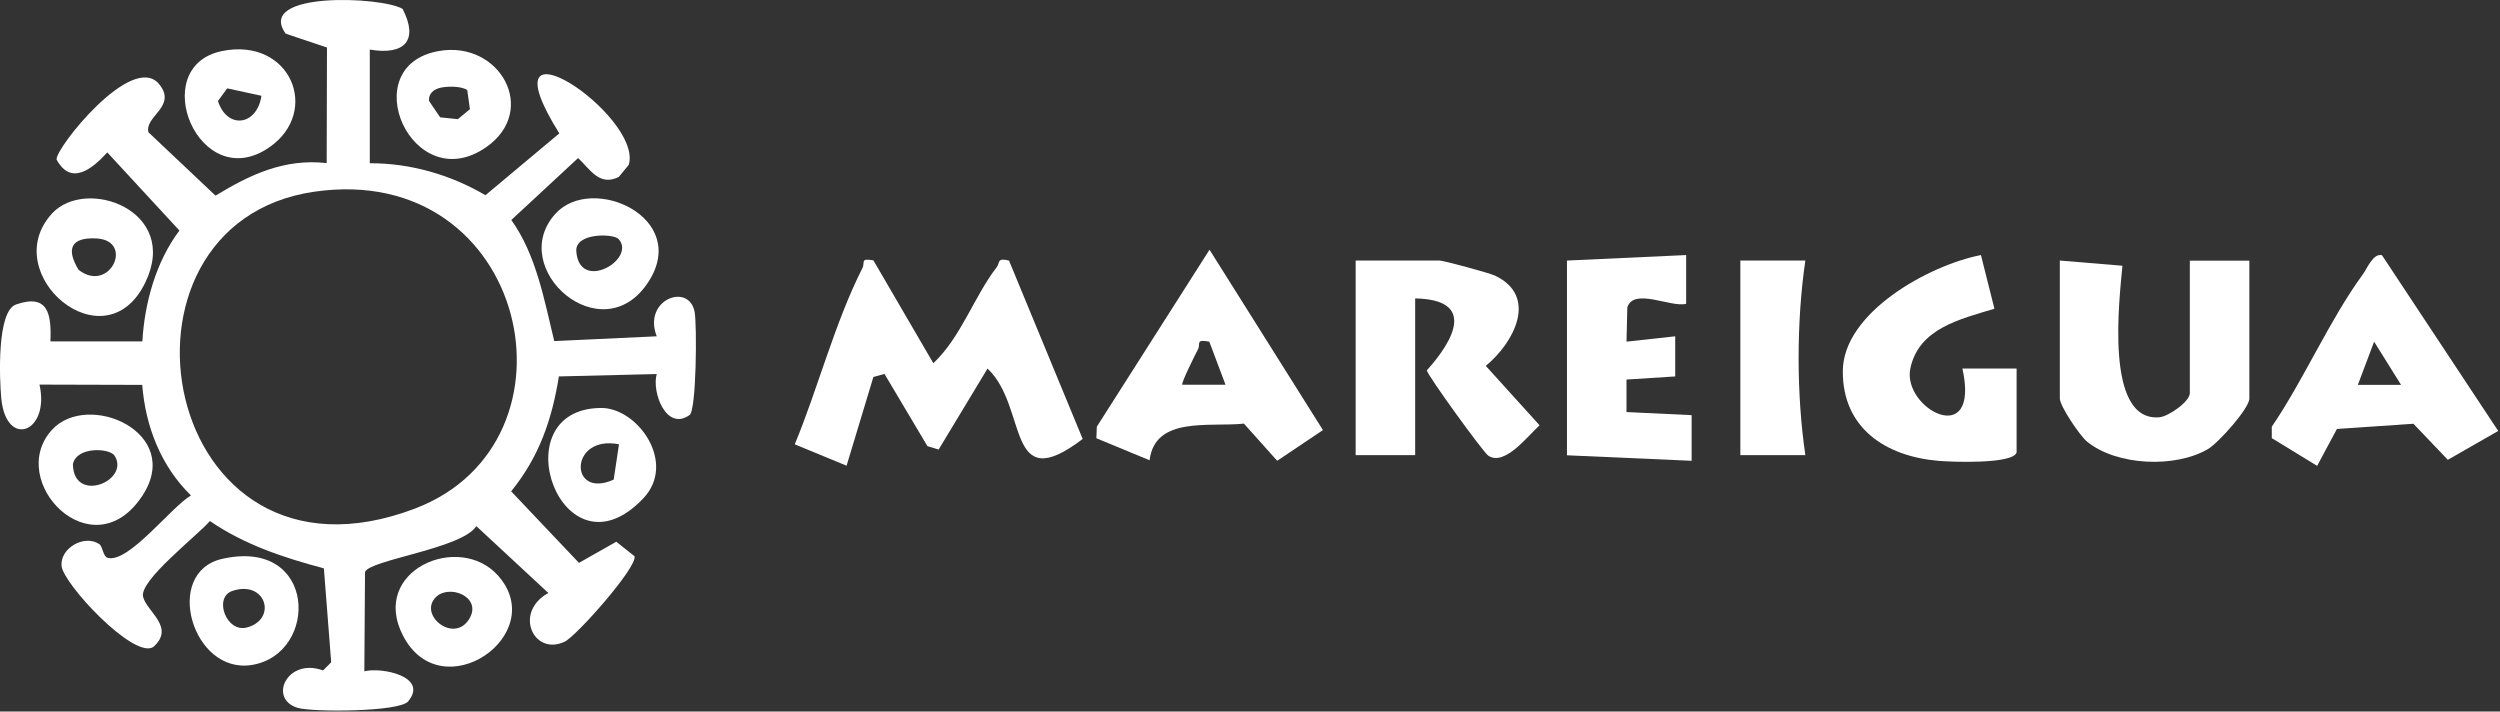
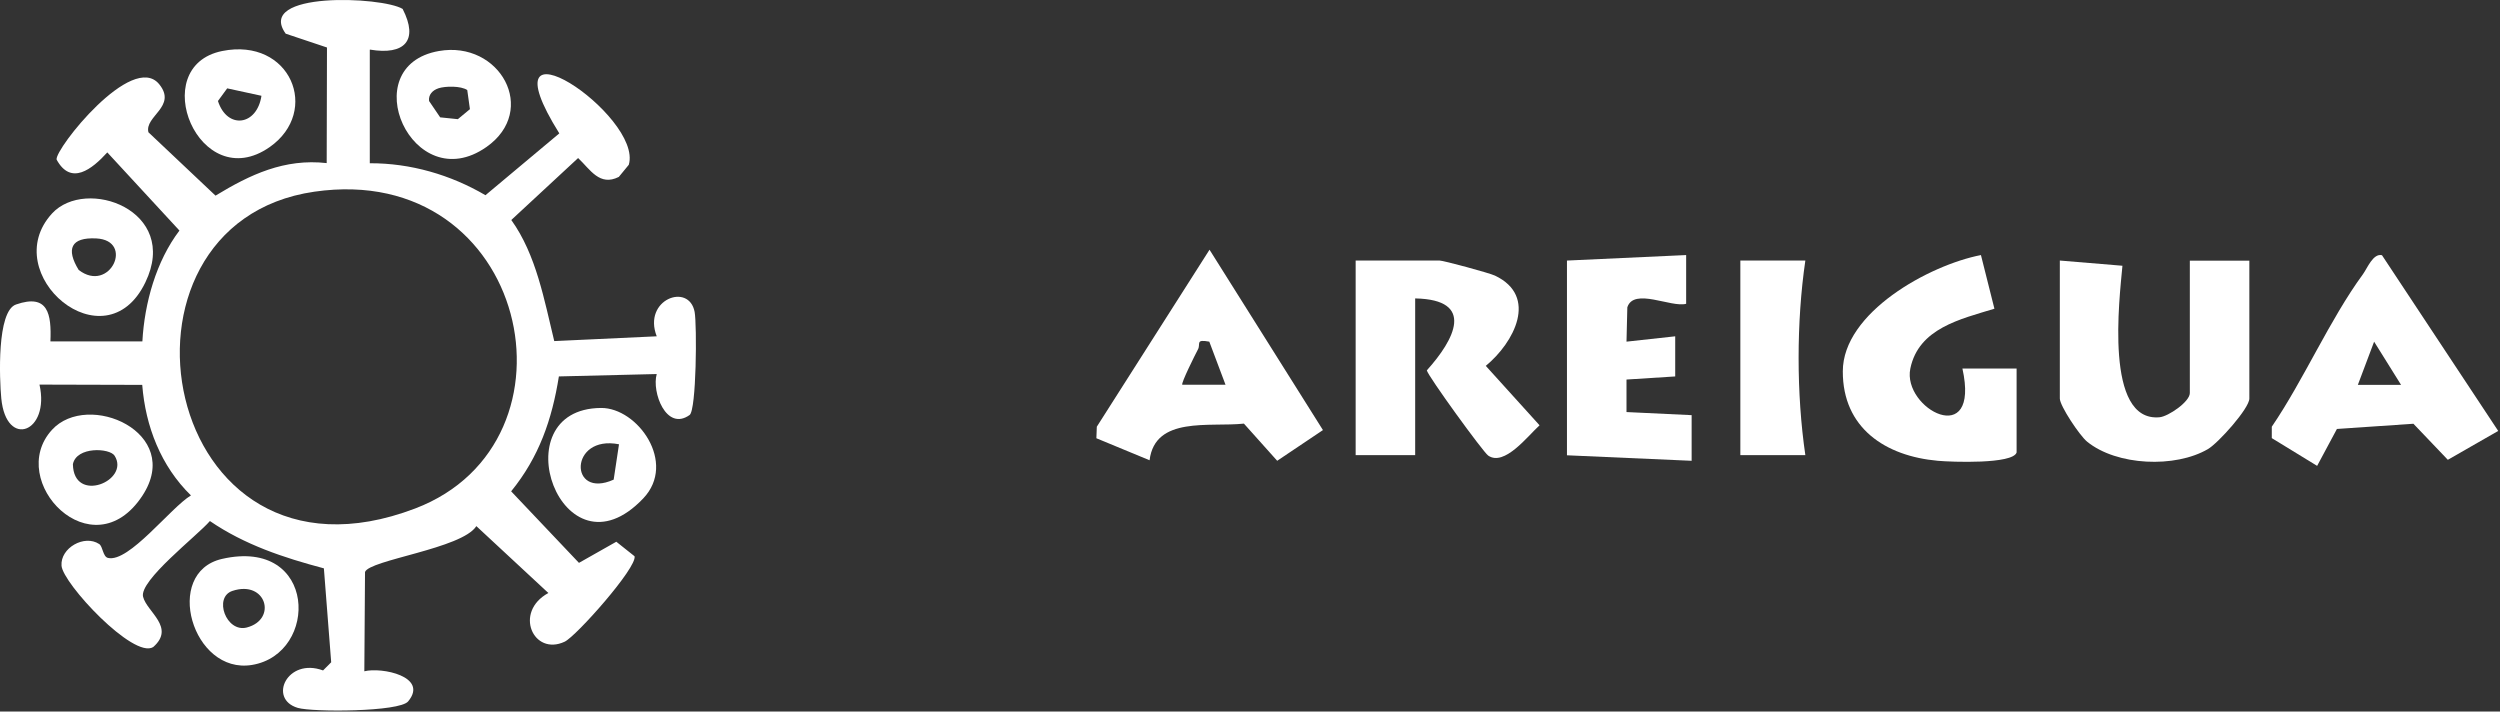
<svg xmlns="http://www.w3.org/2000/svg" width="130" height="37" viewBox="0 0 130 37" fill="none">
  <rect x="0" y="0" width="130" height="37" fill="#333333" stroke="none" />
  <path d="M19.229 2.587V8.489C21.346 8.481 23.434 9.089 25.244 10.151L29.084 6.936C24.967 0.347 33.456 6.007 32.697 8.569L32.179 9.199C31.179 9.704 30.697 8.818 30.062 8.218L26.587 11.44C27.887 13.248 28.303 15.613 28.821 17.736L34.15 17.488C33.405 15.576 35.829 14.669 36.121 16.221C36.245 16.902 36.216 21.332 35.858 21.581C34.646 22.445 33.88 20.387 34.15 19.45L29.062 19.574C28.704 21.815 28.033 23.763 26.58 25.549L30.106 29.269L32.048 28.17L32.997 28.925C33.143 29.503 29.96 33.091 29.361 33.369C27.733 34.131 26.697 31.824 28.515 30.836L24.77 27.358C24.032 28.529 19.193 29.115 18.981 29.745L18.945 34.907C19.842 34.68 22.302 35.178 21.222 36.474C20.77 37.023 16.244 37.037 15.485 36.81C13.922 36.349 14.937 34.175 16.799 34.863L17.222 34.438L16.842 29.554C14.747 28.998 12.711 28.324 10.915 27.094C10.251 27.863 7.228 30.191 7.44 31.033C7.637 31.824 9.134 32.622 7.966 33.647C6.944 34.284 3.265 30.338 3.199 29.415C3.133 28.493 4.389 27.782 5.155 28.288C5.352 28.412 5.345 28.947 5.615 29.012C6.703 29.269 8.878 26.391 9.929 25.762C8.367 24.238 7.564 22.166 7.396 20.014L2.053 19.999C2.615 22.481 0.323 23.36 0.067 20.717C-0.028 19.721 -0.174 16.177 0.834 15.833C2.506 15.254 2.681 16.331 2.622 17.751H7.404C7.513 15.76 8.119 13.585 9.331 11.989L5.579 7.925C4.783 8.804 3.688 9.668 2.943 8.298C2.841 7.757 6.878 2.66 8.28 4.381C9.221 5.538 7.506 6.043 7.718 6.878L11.207 10.173C13.003 9.082 14.791 8.232 16.988 8.481L17.003 2.47L14.857 1.752C13.258 -0.466 19.879 -0.181 20.937 0.464C21.784 2.111 21.032 2.88 19.244 2.58L19.229 2.587ZM16.346 9.968C4.768 11.645 8.28 31.509 21.587 26.442C30.668 22.986 27.485 8.357 16.346 9.968Z" fill="white" />
-   <path d="M45.423 13.549L48.533 18.887C49.956 17.561 50.672 15.387 51.825 13.9C52.008 13.666 51.825 13.388 52.468 13.549L56.3 22.826C52.263 25.894 53.482 21.164 51.351 19.165L48.81 23.375L48.226 23.199L45.993 19.443L45.416 19.604L44.022 24.217L41.328 23.104C42.554 20.139 43.401 16.8 44.847 13.937C45 13.637 44.701 13.41 45.431 13.541L45.423 13.549Z" fill="white" />
  <path d="M107.111 13.548L110.367 13.819C110.214 15.518 109.411 21.968 112.301 21.697C112.754 21.653 113.871 20.892 113.871 20.438V13.555H116.966V20.724C116.966 21.236 115.353 23.037 114.813 23.352C113.112 24.348 110.068 24.223 108.527 22.964C108.141 22.649 107.111 21.104 107.111 20.724V13.555V13.548Z" fill="white" />
  <path d="M73.589 15.518V23.667H70.494V13.548H74.859C75.056 13.548 77.444 14.192 77.736 14.331C80.006 15.408 78.728 17.817 77.261 19.025L80.057 22.115C79.451 22.664 78.225 24.275 77.385 23.689C77.108 23.491 74.232 19.523 74.195 19.259C75.64 17.655 76.735 15.583 73.597 15.518H73.589Z" fill="white" />
  <path d="M121.52 22.306L120.491 24.225L118.133 22.782V22.189C119.812 19.721 121.14 16.624 122.878 14.252C123.104 13.937 123.403 13.161 123.863 13.271L129.907 22.409L127.287 23.91L125.498 22.035L121.52 22.306ZM124.856 20.014L123.454 17.767L122.608 20.014H124.856Z" fill="white" />
  <path d="M59.771 23.931L57.012 22.789L57.034 22.189L62.895 12.985L68.793 22.364L66.414 23.961L64.684 22.028C62.895 22.218 60.063 21.625 59.778 23.931H59.771ZM62.881 17.766C62.143 17.627 62.443 17.883 62.297 18.162C62.165 18.41 61.399 19.941 61.479 20.007H63.727L62.881 17.759V17.766Z" fill="white" />
  <path d="M104.863 23.529C104.674 24.144 101.484 24.027 100.768 23.961C98.045 23.719 95.819 22.262 95.826 19.311C95.826 16.251 100.323 13.783 103.009 13.263L103.71 16.053C101.943 16.595 99.768 17.071 99.337 19.165C98.907 21.259 102.987 23.419 102.046 19.165H104.863V23.521V23.529Z" fill="white" />
  <path d="M81.482 13.549L87.68 13.263V15.797C86.906 16.009 84.957 14.94 84.621 15.98L84.578 17.766L87.111 17.488V19.575L84.578 19.736V21.427L87.965 21.588V23.961L81.482 23.675V13.556V13.549Z" fill="white" />
  <path d="M90.498 13.548H93.878C93.411 16.74 93.411 20.482 93.878 23.667H90.498V13.548Z" fill="white" />
  <path d="M2.705 11.102C4.464 9.184 9.37 10.934 7.559 14.683C5.457 19.047 -0.164 14.236 2.705 11.102ZM4.092 14.038C5.713 15.283 7.012 12.501 5.005 12.398C3.676 12.332 3.428 12.955 4.092 14.038Z" fill="white" />
-   <path d="M28.894 11.103C30.792 9.031 35.888 11.308 33.72 14.654C31.311 18.381 26.288 13.944 28.894 11.103ZM32.172 12.435C31.909 12.135 29.887 12.091 29.968 13.072C30.128 15.225 33.099 13.49 32.172 12.435Z" fill="white" />
-   <path d="M25.902 29.935C28.618 33.003 22.953 36.928 20.953 33.047C19.216 29.671 23.873 27.65 25.902 29.935ZM22.676 31.041C21.698 31.985 23.69 33.559 24.45 32.095C25.004 31.019 23.369 30.374 22.676 31.041Z" fill="white" />
  <path d="M22.823 2.653C25.991 2.097 28.02 5.736 25.29 7.647C21.443 10.342 18.377 3.43 22.823 2.653ZM22.794 4.594C22.502 4.689 22.268 4.923 22.312 5.253L22.889 6.102L23.808 6.197L24.436 5.677L24.297 4.682C23.969 4.462 23.166 4.469 22.786 4.594H22.794Z" fill="white" />
  <path d="M2.704 22.35C4.565 20.314 9.566 22.482 7.405 25.776C4.806 29.73 0.273 25.008 2.704 22.35ZM5.959 23.697C5.704 23.294 3.981 23.206 3.791 24.136C3.821 26.223 6.784 25 5.959 23.697Z" fill="white" />
  <path d="M11.552 2.653C15.107 1.935 16.684 5.779 14.027 7.646C10.355 10.216 7.574 3.458 11.552 2.653ZM11.815 4.593L11.333 5.252C11.815 6.746 13.363 6.541 13.596 4.981L11.808 4.593H11.815Z" fill="white" />
  <path d="M11.541 29.064C16.498 27.929 16.607 33.999 13.103 34.577C10.001 35.09 8.461 29.774 11.541 29.064ZM12.089 30.726C11.089 31.055 11.76 32.908 12.833 32.63C14.432 32.212 13.841 30.148 12.089 30.726Z" fill="white" />
  <path d="M31.254 21.214C33.152 21.199 35.21 24.062 33.451 25.915C29.217 30.374 25.969 21.25 31.254 21.214ZM32.188 23.103C29.589 22.59 29.575 25.988 31.911 24.941L32.188 23.103Z" fill="white" />
</svg>